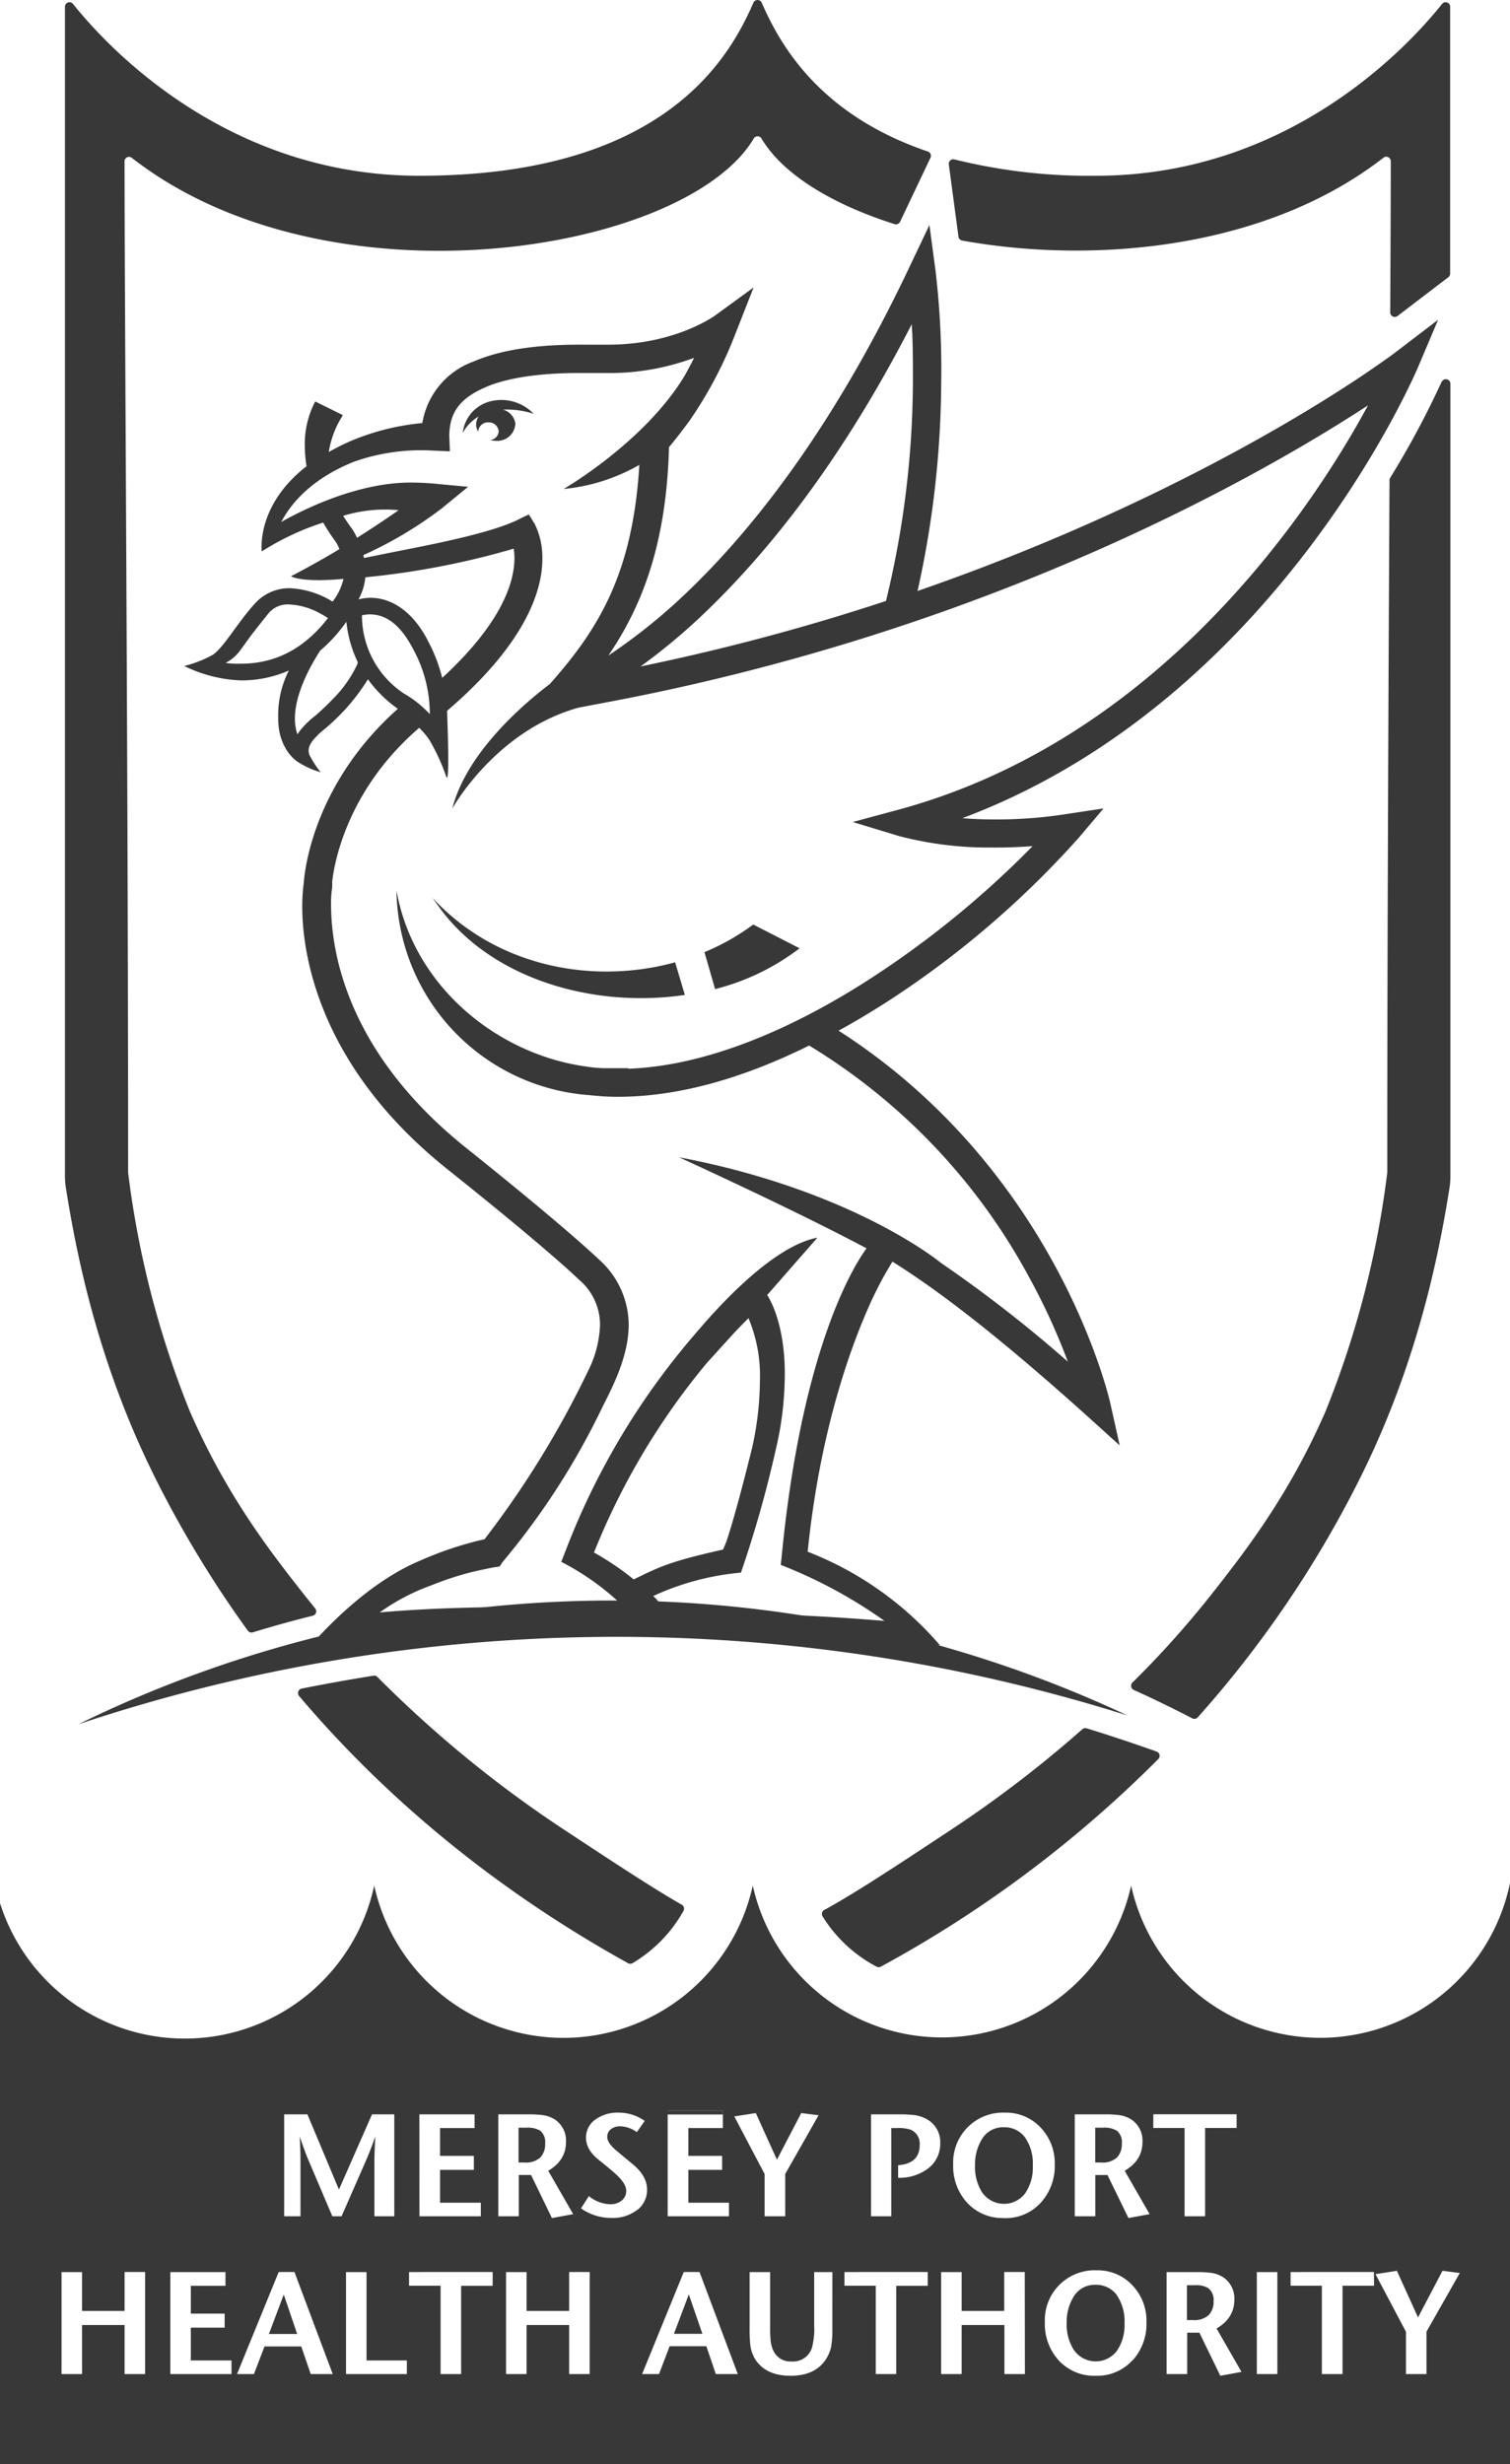
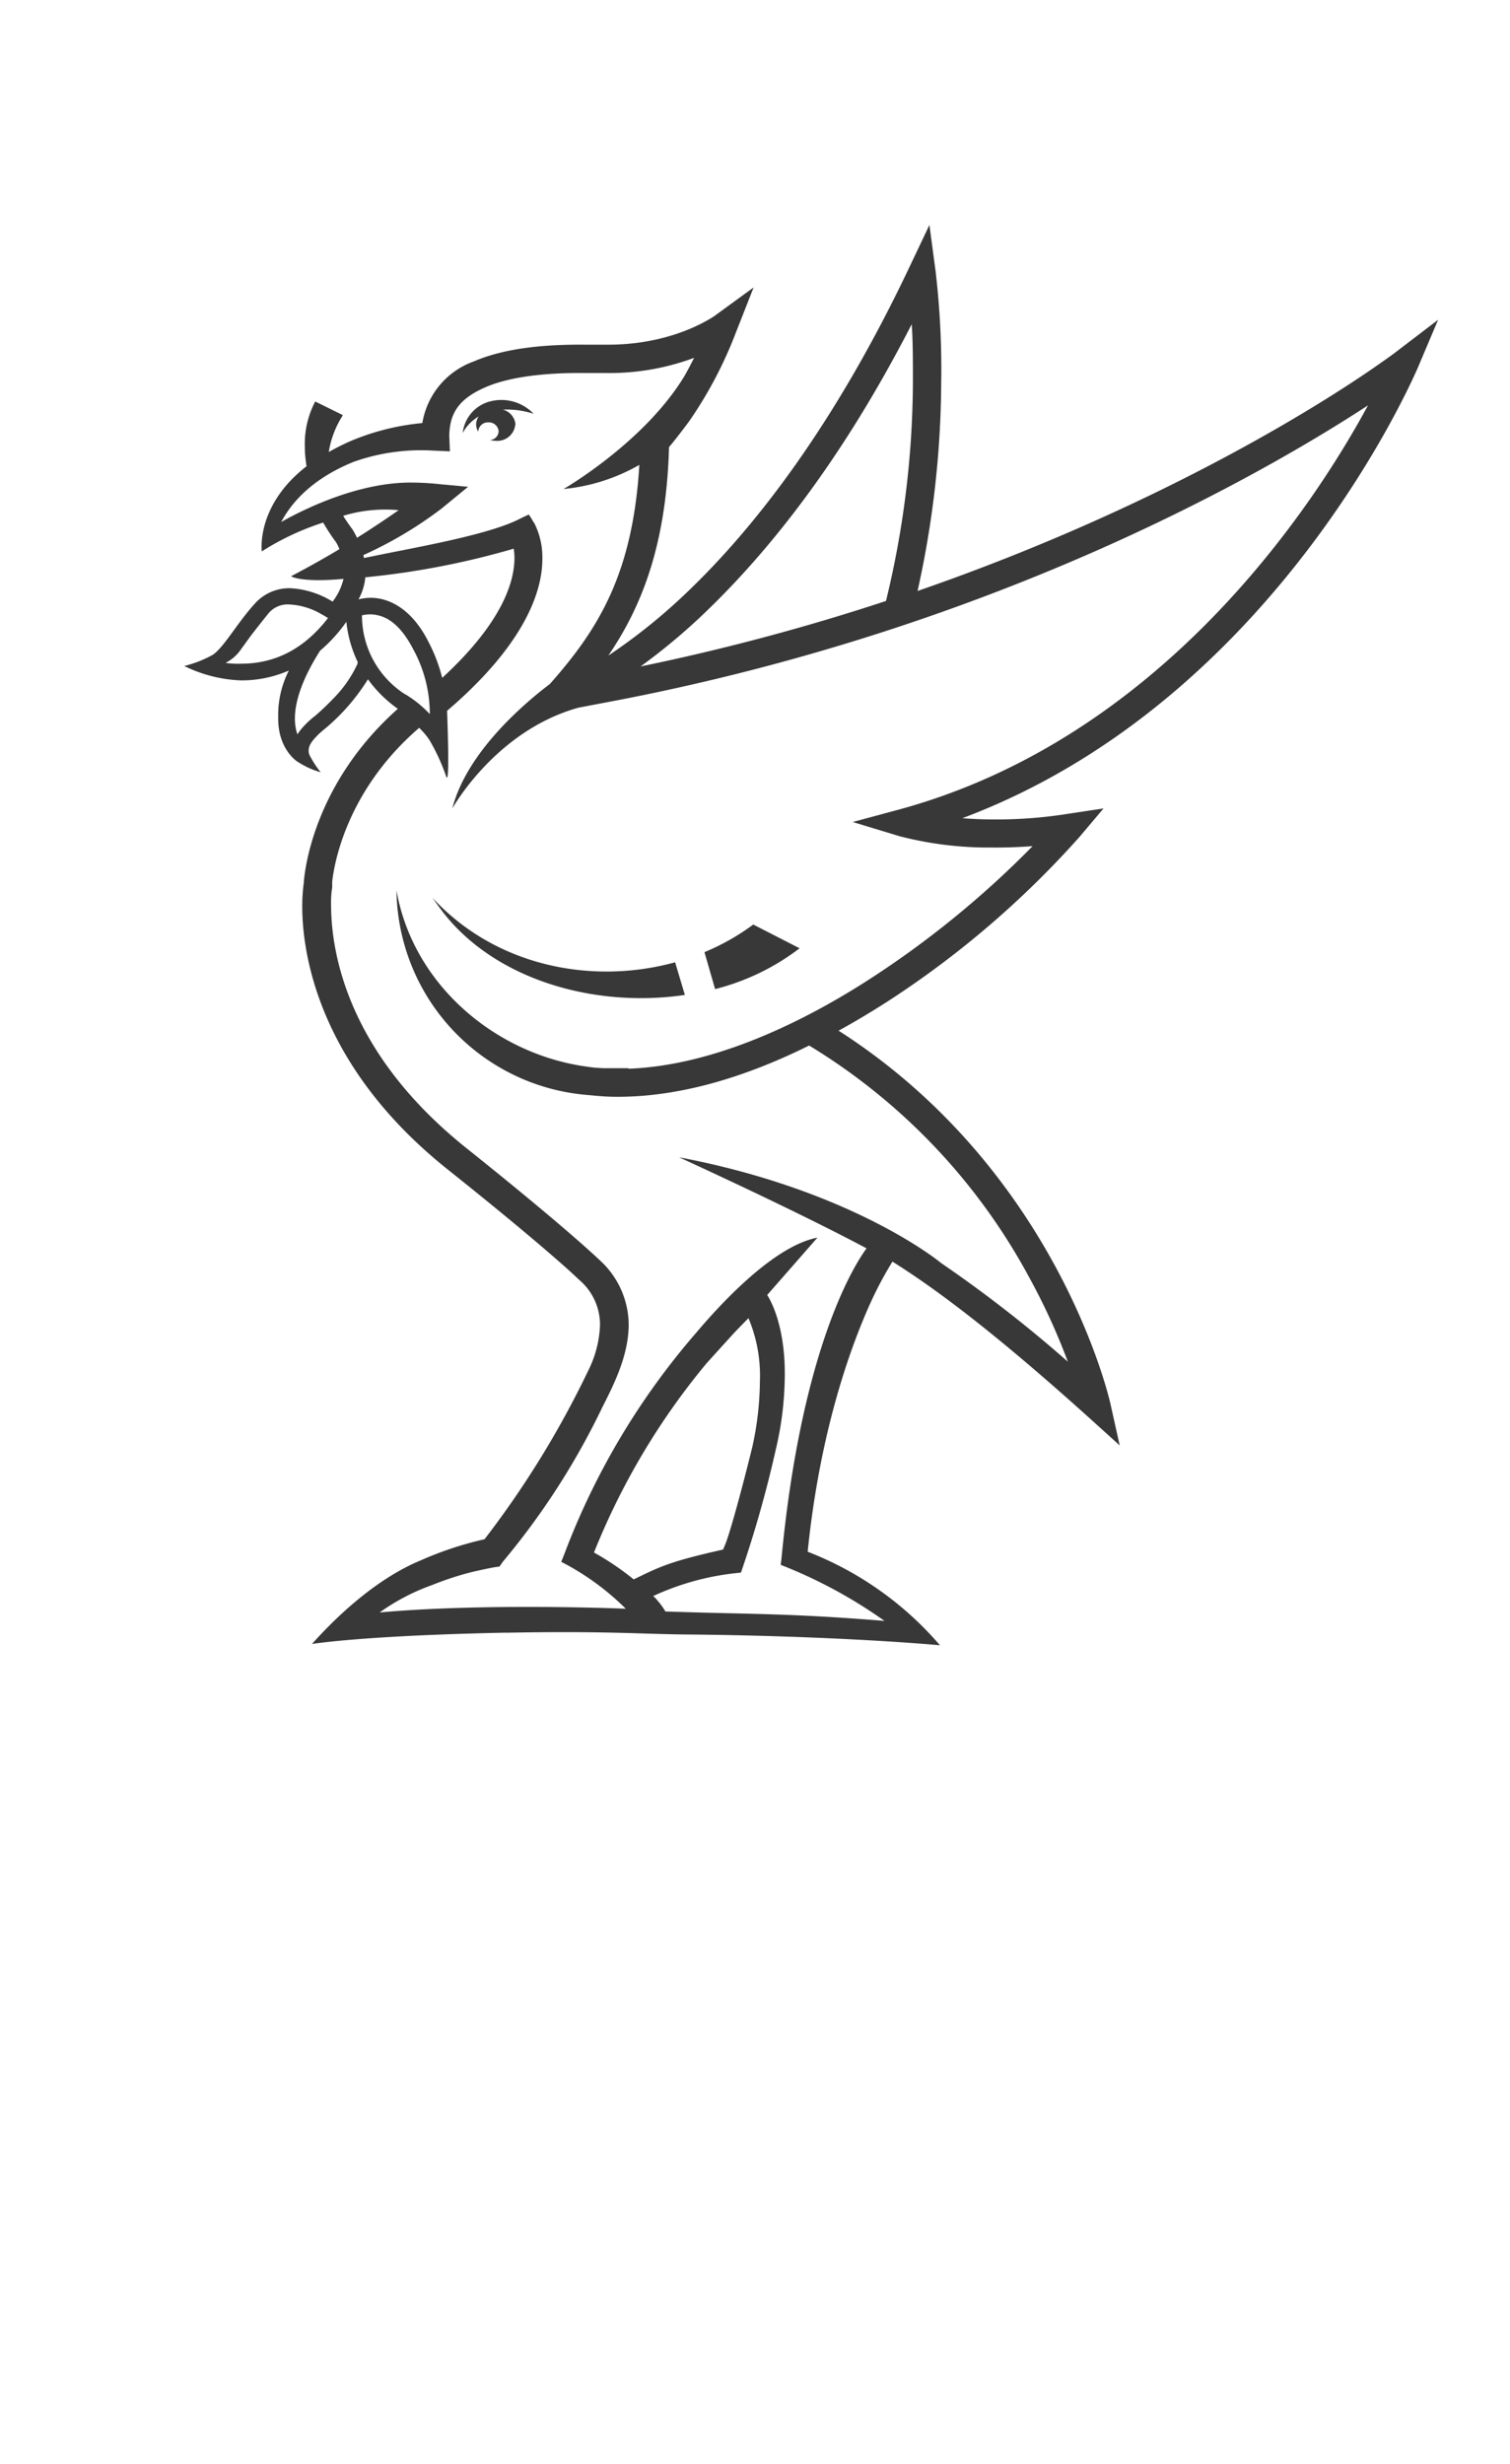
<svg xmlns="http://www.w3.org/2000/svg" viewBox="0 0 383.13 624.84">
  <defs>
    <style>.a{fill:#383838}</style>
  </defs>
-   <path class="a" d="M335,516.74a49.17,49.17,0,0,1-48-38.61,49.17,49.17,0,0,1-96,0,49.17,49.17,0,0,1-96.05,0A49.17,49.17,0,0,1,0,482.58V624.84H383.13V477.51A49.2,49.2,0,0,1,335,516.74ZM191.77,535.82l5.36,11.82,6.17-11.82,4.4.55-8.47,14.9V562H194V551.27l-7.69-14.6Zm-22.36-.67h14v4.47h-8.76v7.06h8.57v3.55h-8.57v8.32h10.31V562H169.41Zm-63,1h14v3.47h-8.76v7.06h8.58v3.55h-8.58v8.32H122V562H106.43ZM36.82,602H31.61V589.57H20.82V602H15.61V576.15h5.21V586H31.61v-9.87h5.21Zm21.92,0H43.21V576.15h14v3.47H48.42v7.06H57v3.55H48.42v8.32H58.74Zm20.1,0L76.44,595H67.12L64.43,602H60.14l10.57-25.87h4L84.42,602Zm5.49-40-6.28-14.74c-.42-1-1.09-2.8-2-5.51.12,2.22.19,4.21.19,6V562H72.1V536.15H78L86,555.22l8.39-19.07h5.65V562H95V547.76c0-1.14.07-3.13.22-6q-1,2.91-2.1,5.51L86.66,562Zm18.9,40H87.79V576.15H93v22.4h10.23ZM125,579.62h-8V602h-5.21v-22.4h-8v-3.47H125Zm1.43-43.47H134a26,26,0,0,1,3.63.18,7.57,7.57,0,0,1,3.36,1.26,6.45,6.45,0,0,1,2.62,5.55q0,4.68-4.51,7.31l6.33,11-5.39,1-5.3-10.93h-3.1V562h-5.21ZM149.62,602h-5.21V589.57h-10.8V602H128.4V576.15h5.21V586h10.8v-9.87h5.21Zm12-41.59a10,10,0,0,1-6.51,2,13.13,13.13,0,0,1-7.69-2.43l2-3.11a8.9,8.9,0,0,0,5.32,2.07,4.49,4.49,0,0,0,3-.94,3.06,3.06,0,0,0,1.15-2.5q0-1.84-2.85-4.39-1.34-1.18-4.14-3.44-3.21-2.55-3.21-5.58A5.58,5.58,0,0,1,151,537.5a9.61,9.61,0,0,1,6-1.79,11.33,11.33,0,0,1,6.58,2.1l-2,2.85a7.44,7.44,0,0,0-4.17-1.48,3.72,3.72,0,0,0-2.42.74,2.39,2.39,0,0,0-.91,2c0,1,.79,2.14,2.37,3.47l4,3.33q3.73,3,3.73,6.54A6.41,6.41,0,0,1,161.65,560.43Zm20,41.59-2.4-7.06h-9.31l-2.7,7.06h-4.29l10.57-25.87h4L187.2,602Zm29.57-11.38a24.32,24.32,0,0,1-.33,4.62,9.89,9.89,0,0,1-1.22,2.88q-2.7,4.32-9.06,4.32t-9.05-4.32a9.46,9.46,0,0,1-1.19-3.77,39.73,39.73,0,0,1-.14-4V576.15h5.21V589.9a33.82,33.82,0,0,0,.11,3.47,7.61,7.61,0,0,0,1,3.26,4.76,4.76,0,0,0,4.35,2.18,5,5,0,0,0,5.12-3.4,18.17,18.17,0,0,0,.59-5.62V576.15h4.62Zm24.21-11h-8V602H222.2v-22.4h-7.94v-3.47H235.4Zm.22-29.85a12,12,0,0,1-7.74,2.46v-3.18c3.64-.27,5.47-2,5.47-5.1a3.85,3.85,0,0,0-2.2-3.88,9.68,9.68,0,0,0-3.56-.45h-1.45V562H221V536.15h6.84a34.22,34.22,0,0,1,3.88.15,8.74,8.74,0,0,1,3.62,1.18,6.56,6.56,0,0,1,3.22,5.95A7.82,7.82,0,0,1,235.62,549.77ZM260.05,602h-5.21V589.57H244V602h-5.21V576.15H244V586h10.8v-9.87h5.21Zm-5.31-39.56a12.18,12.18,0,0,1-9.38-3.91,13.7,13.7,0,0,1-3.51-9.65A12.64,12.64,0,0,1,255,535.71a12,12,0,0,1,9,3.75,13,13,0,0,1,3.62,9.37,13.8,13.8,0,0,1-3.51,9.68A12.06,12.06,0,0,1,254.74,562.46Zm32.66,36a12.06,12.06,0,0,1-9.39,4,12.22,12.22,0,0,1-9.39-3.91,13.7,13.7,0,0,1-3.51-9.65,12.65,12.65,0,0,1,13.16-13.19,12.05,12.05,0,0,1,9,3.75,13,13,0,0,1,3.62,9.37A13.8,13.8,0,0,1,287.4,598.51Zm-1.08-36L281,551.53h-3.09V562h-5.21V536.15h7.57a25.83,25.83,0,0,1,3.62.18,7.56,7.56,0,0,1,3.37,1.26,6.45,6.45,0,0,1,2.62,5.55q0,4.68-4.51,7.31l6.32,11Zm6.31-26.31h21.14v3.47h-8V562h-5.21v-22.4h-7.94Zm17,66.31-5.31-10.93h-3.1V602H296V576.15h7.58a25.93,25.93,0,0,1,3.62.18,7.52,7.52,0,0,1,3.36,1.26,6.46,6.46,0,0,1,2.63,5.55c0,3.12-1.51,5.56-4.51,7.31l6.32,11Zm14.47-.44h-5.21V576.15h5.21Zm24.54-22.4h-8V602H335.4v-22.4h-7.94v-3.47H348.6Zm13.3,11.65V602h-5.21V591.27L349,576.67l5.43-.85,5.36,11.82L366,575.82l4.4.55Zm-183.72.55H171l3.77-10ZM260.08,542a6.47,6.47,0,0,0-5.45-2.58,6.22,6.22,0,0,0-5.58,3.17,12.23,12.23,0,0,0-1.66,6.55,12,12,0,0,0,1.66,6.57,6.74,6.74,0,0,0,11,.54,11.36,11.36,0,0,0,2-7A11.64,11.64,0,0,0,260.08,542Zm-123.14-1.77a6,6,0,0,0-3.37-.7h-2v8.83h1.53a5.37,5.37,0,0,0,4-1.28,4.9,4.9,0,0,0,1.22-3.53A3.76,3.76,0,0,0,136.94,540.18Zm146.31,0a6,6,0,0,0-3.36-.7h-2v8.83h1.53a5.39,5.39,0,0,0,4-1.28,4.9,4.9,0,0,0,1.22-3.53A3.76,3.76,0,0,0,283.25,540.18ZM72,581.84l-3.77,10H75.4Zm211.35.11a6.5,6.5,0,0,0-5.45-2.58,6.2,6.2,0,0,0-5.58,3.17,12.24,12.24,0,0,0-1.67,6.55,12,12,0,0,0,1.67,6.57,6.74,6.74,0,0,0,11,.54,11.36,11.36,0,0,0,2-7A11.64,11.64,0,0,0,283.35,582Zm23.17-1.77a6,6,0,0,0-3.36-.7h-2v8.83h1.54a5.36,5.36,0,0,0,4-1.28,4.86,4.86,0,0,0,1.22-3.53A3.76,3.76,0,0,0,306.52,580.18Zm-123.14-45h-14v1h14Z" />
-   <path class="a" d="M222.42,498.7a35.56,35.56,0,0,1-13.72-12.78,1.15,1.15,0,0,1,.44-1.6c7.82-4.26,18.24-11.14,32.29-20.42a301,301,0,0,0,33.2-25.41,1.14,1.14,0,0,1,1.09-.23q8.92,2.75,17.74,5.89a1.15,1.15,0,0,1,.43,1.9,304.51,304.51,0,0,1-70.38,52.64A1.14,1.14,0,0,1,222.42,498.7Zm-61.93-.89a35.61,35.61,0,0,0,12.92-13.24A1.15,1.15,0,0,0,173,483c-7.52-4.3-17.26-10.73-30-19.12a299,299,0,0,1-47.25-38.65,1.14,1.14,0,0,0-1-.32q-9.12,1.47-18.2,3.27a1.17,1.17,0,0,0-.66,1.89c27.77,32.74,58.89,54.13,83.45,67.74A1.16,1.16,0,0,0,160.49,497.81ZM365.73,96.86l0,.07a225.15,225.15,0,0,1-13,24.23,1.12,1.12,0,0,0-.17.59c-.26,51.58-.57,116.51-.57,174.85a4.61,4.61,0,0,1,0,.52l0,.24a240.39,240.39,0,0,1-15.67,60.55c-9.31,21.3-20.32,35.45-29.1,46.59a244,244,0,0,1-19.89,22.16,1.15,1.15,0,0,0,.33,1.86q7.53,3.41,14.86,7.21a1.13,1.13,0,0,0,1.38-.25,276.54,276.54,0,0,0,40.6-59.5c13.64-26.93,19.87-53.07,23.28-74.78a19.32,19.32,0,0,0,.23-3V97.31a1.15,1.15,0,0,0-2.21-.45ZM228.39,56.2,236.09,40a1.14,1.14,0,0,0-.67-1.58C207.24,28.86,197.6,10.55,193.27.69a1.15,1.15,0,0,0-2.11,0c-6,13.74-22.37,43.88-84.81,43.88C56.92,44.57,26.59,11.11,18.53,1a1.15,1.15,0,0,0-2.05.72v296.5a19.34,19.34,0,0,0,.24,3C20.13,322.91,26.36,349.05,40,376A278.57,278.57,0,0,0,62.88,413.5a1.15,1.15,0,0,0,1.27.42q7.55-2.31,15.22-4.22a1.14,1.14,0,0,0,.6-1.84c-1.11-1.37-2-2.5-2.7-3.36-8.78-11.14-19.78-25.29-29.09-46.59a239.89,239.89,0,0,1-15.67-60.55c0-.12,0-.24,0-.24,0-.18,0-.35,0-.52,0-98.39-.88-215.53-.91-255.76A1.14,1.14,0,0,1,33.41,40c50,39,140.52,24.17,157.82-4.85a1.14,1.14,0,0,1,2,0c5.36,9,17.76,16.61,33.8,21.7A1.16,1.16,0,0,0,228.39,56.2Zm49.69-11.63a142.19,142.19,0,0,1-35.9-4.14,1.15,1.15,0,0,0-1.44,1.26L243.19,60a1.14,1.14,0,0,0,.93,1c34.26,6.17,77.54,1.83,106.89-21a1.15,1.15,0,0,1,1.87.88c0,9.17-.06,22.32-.14,38.33a1.15,1.15,0,0,0,1.85.92l12.9-9.84a1.18,1.18,0,0,0,.45-.92V1.67a1.14,1.14,0,0,0-2-.72C357.84,11.11,327.51,44.57,278.08,44.57Z" />
-   <path class="a" d="M19.76,437.29A307.94,307.94,0,0,1,286.07,435a431.5,431.5,0,0,0-266.31,2.27Z" />
  <path class="a" d="M183.42,393c.17-.37.4-.87.67-1.56,1.14-2.85,4.08-13.47,6.8-24.56a79.5,79.5,0,0,0,1.92-16.63,37.75,37.75,0,0,0-2.9-16c-1.29,1.31-2.64,2.67-4,4.13l-6.62,7.3a178.72,178.72,0,0,0-28.58,48,70.21,70.21,0,0,1,10.08,6.82c6.63-3.24,9.22-4.55,22.58-7.55M135.55,132.62a19.16,19.16,0,0,1,2.06,9.13c0,8.37-4.6,21.77-24.17,38.49.19,5.33.65,19.37-.25,16.59a51,51,0,0,0-4.22-9.16,17.49,17.49,0,0,0-1.6-2.06c-.36-.38-.67-.71-1-1.06-18.59,16-21.61,34.76-22.08,39v1.33a7.18,7.18,0,0,1-.13,1A25.63,25.63,0,0,0,84,229.3c0,10.4,2.92,36.75,34.37,61.86,26,20.77,33.7,28.32,33.84,28.43a22.27,22.27,0,0,1,7.31,16.59c-.13,7.28-3.31,14.07-6.62,20.52A186.79,186.79,0,0,1,127.6,396l-.86,1.23-1.52.22s-3.14.61-5.78,1.25a78.17,78.17,0,0,0-9.81,3.23,53.7,53.7,0,0,0-13.3,6.95c26.35-2.41,61.72-1,62.45-.94a65.76,65.76,0,0,0-16.38-11.9l.77-1.92a185.31,185.31,0,0,1,33.57-56.28c6.51-7.7,19.79-21.94,30.66-24l-12.74,14.54c1.92,3,4.83,10.37,4.43,22.05a82.49,82.49,0,0,1-2.2,16.92A293.89,293.89,0,0,1,188,398.78a67,67,0,0,0-22.27,5.94,7.7,7.7,0,0,1,1.18,1.24,16.89,16.89,0,0,1,1.92,2.67c21.94.75,31,.39,55.59,2.39a122.17,122.17,0,0,0-26.33-14.21l.19-1.58c4.66-49,16.47-71.67,21.59-78.68-18.8-10-47.58-23.09-47.58-23.09,41.35,7.83,63.52,24.38,66.52,26.83a333.26,333.26,0,0,1,32.13,25,161.67,161.67,0,0,0-9.82-21.41,154.37,154.37,0,0,0-55.82-58.76c-15.8,7.84-32.58,13.09-49,13-2.33,0-4.64-.21-7-.44a52.71,52.71,0,0,1-48.46-47.5c-.16-1.46-.22-2.94-.24-4.39,4.24,24,25,41.08,47.2,44.52.81.12,1.62.25,2.42.35s1.93.15,2.83.21h6.41V271c20.19-.73,42.14-10.39,61.44-22.88A242.1,242.1,0,0,0,262,214.56q-5.6.41-10.43.35A89.74,89.74,0,0,1,228.09,212l-11.72-3.56,11.88-3.2c66.52-18.17,105-76.81,118.85-102.45-25.68,16.77-93.45,56.05-190.24,74.74l-10.09,1.92c-21.09,5.85-32,25.56-32,25.56,3.66-14.41,18.62-26.94,24.74-31.56,12.53-14.11,21.05-28.2,22.71-55.57A47.72,47.72,0,0,1,143,124s20.63-11.88,30.8-28.87c.77-1.41,1.54-2.83,2.31-4.39a61.62,61.62,0,0,1-22.49,3.85h-5.1c-10.39-.11-19.49,1-25.52,3.68s-8.87,6-9,12.06a1.22,1.22,0,0,0,0,.27l.15,3.85-3.85-.17h-.15a51.17,51.17,0,0,0-20.42,2.83c-5.78,2.35-13.84,6.77-18.39,15.26,6.82-3.85,20.27-10.14,33.21-10a68.71,68.71,0,0,1,7,.4l7.22.67-6.7,5.49a101.61,101.61,0,0,1-19.86,11.82,5,5,0,0,0,.15.75l5.78-1.18c10.41-2.06,26.94-5.12,33.91-8.85l2.1-1c.29.31,1.34,2.13,1.34,2.13M102.75,176a28.85,28.85,0,0,1,6.3,5.08v-.48a34.19,34.19,0,0,0-4.22-16c-4-7.7-8.12-8.72-10.85-8.82a9.63,9.63,0,0,0-2.14.25,23.75,23.75,0,0,0,10.9,20m-8.63-24.44c4.2,0,10.18,2.4,14.57,11.1a41.21,41.21,0,0,1,3.52,9.2c15.63-14.36,18.25-24.69,18.33-30.14a15.33,15.33,0,0,0-.19-2.62,205.27,205.27,0,0,1-37.65,7.26,14.13,14.13,0,0,1-1.73,5.6,12.42,12.42,0,0,1,3.15-.4m-3.29,16.41a31,31,0,0,1-2.94-10.33A38.7,38.7,0,0,1,81.22,165c-4.91,7.7-6.37,13.34-6.39,17.05a12.26,12.26,0,0,0,.63,4.16,15.3,15.3,0,0,1,1.93-2.39A21.91,21.91,0,0,1,80,181.49s2.14-1.81,4.55-4.33a31,31,0,0,0,6.15-8.81.53.53,0,0,1,.14-.43M83.33,156.8q-.93-.62-1.92-1.14a17.62,17.62,0,0,0-7.7-2.36,6.35,6.35,0,0,0-5.77,2.46s-3.28,4.08-4.53,5.77l-2.58,3.56a10.39,10.39,0,0,1-3.6,3,20.72,20.72,0,0,0,3.85.21c6.37,0,14.67-1.93,22.12-11.55m6.29-22.46h0c0,.09.52.84,1.1,2.08,4.23-2.66,7.8-5.07,10.55-7a36.58,36.58,0,0,0-14.07,1.43c.69,1.09,1.44,2.21,2.31,3.38M162.52,169a560.2,560.2,0,0,0,62.28-16.61,237.79,237.79,0,0,0,6.83-55.34c0-5.77,0-10.72-.3-14.84-18,35.07-36.57,57.75-51.66,72.36A154.43,154.43,0,0,1,162.52,169M128.58,414c-36.33.71-49.42,2.87-49.42,2.87,6.64-7.43,16.59-16.63,27.52-21.17a88.08,88.08,0,0,1,16.26-5.39,240,240,0,0,0,26.3-42.73,28,28,0,0,0,3-11.55,14.91,14.91,0,0,0-5.18-11.4l-1.5-1.4c-1.08-1-2.81-2.56-5.37-4.77-5.1-4.43-13.47-11.44-26.41-21.77-33.37-26.49-37.24-55.59-37.09-67.48a43.47,43.47,0,0,1,.39-5.35c.15-2.51,2.23-24.91,23.86-44.12l-.34-.25a31.89,31.89,0,0,1-7.24-7.24,52.31,52.31,0,0,1-10.86,12.5s-.23.17-.65.53-1,.85-1.5,1.41c-1.93,1.92-2.37,3.33-1.83,4.75a25.4,25.4,0,0,0,2.85,4.39,21.38,21.38,0,0,1-5.78-2.62c-.32-.15-5.1-3.34-5-11.18a24.93,24.93,0,0,1,2.7-12,29.85,29.85,0,0,1-12,2.5h-.18a35.51,35.51,0,0,1-14.36-3.65,29.43,29.43,0,0,0,7.3-2.87c2.91-2.08,6.18-8.1,10.66-13a11.68,11.68,0,0,1,9-3.85,22.61,22.61,0,0,1,10.68,3.4,15.21,15.21,0,0,0,2.77-5.77c-11.08,1-13.31-.67-13.31-.67,4.5-2.35,8.6-4.66,12.28-6.88a14.53,14.53,0,0,0-.66-1.38,2.92,2.92,0,0,0-.29-.48A48.13,48.13,0,0,1,82,132.51a67.29,67.29,0,0,0-15.57,7.31h0s-1.6-11.55,11.35-21.59a31.66,31.66,0,0,1-.44-5.14,23.06,23.06,0,0,1,2.64-11.28l7,3.45h0l-.19.36a24,24,0,0,0-3.37,9,57.8,57.8,0,0,1,5.57-2.79,61.24,61.24,0,0,1,18.17-4.55,20.07,20.07,0,0,1,13-15.61c7.7-3.32,17.49-4.36,28.41-4.27h5.1c15.55.16,25.23-5.77,27.19-7a3,3,0,0,0,.35-.23l10-7.28-4.54,11.55a105.3,105.3,0,0,1-11.78,22.34s-3.18,4.32-5.14,6.59c-.66,24-6.53,39.88-15.4,52.87a146.31,146.31,0,0,0,20.54-16.61c16-15.4,36.37-40.82,55.81-81.8l5.12-10.78,1.58,11.82a214,214,0,0,1,1.41,28.41,248,248,0,0,1-6,52.58c64-22.15,105.86-49.56,117.83-58.05,2.45-1.69,3.6-2.6,3.6-2.6l10.65-8.12-5.22,12.32c-.19.27-35.32,84-115.48,114.06,2.29.19,4.83.31,7.58.32a114.72,114.72,0,0,0,18.88-1.38L280,205l-6.16,7.29A239.69,239.69,0,0,1,225,254.08c-4,2.54-8.05,5-12.23,7.27,55.82,35.76,68.79,93.93,68.91,94.31l2.42,10.86-8.25-7.45c-23.25-20.9-38.29-32.2-49.41-39.15A92.93,92.93,0,0,0,221,330.08c-5.62,12.34-13.07,33.8-16.07,63.4a84.39,84.39,0,0,1,33.56,23.72s-25.27-2.39-64.72-2.74c-11.24-.11-20.62-.92-45.25-.44m42.74-170.13,2.51,8.4c-22.68,3.36-47.81-3.7-61.23-20.79-1-1.29-1.92-2.6-2.81-3.85C125.7,245,150.18,249.84,171.35,244m31.53-3.54a59.11,59.11,0,0,1-21.44,10.35l-2.7-9.37a57.76,57.76,0,0,0,12.38-7ZM130.74,107.64a4.56,4.56,0,0,1-4.91,4.14,6.92,6.92,0,0,1-1.5-.19,2.34,2.34,0,0,0,2.19-2.22,2.48,2.48,0,0,0-2.61-2.27,2.45,2.45,0,0,0-2.56,2.27v.1a3.42,3.42,0,0,1-.54-1.79,3.54,3.54,0,0,1,.65-2.08,10.78,10.78,0,0,0-4.06,4.2,9.35,9.35,0,0,1,7.35-8.11,11.33,11.33,0,0,1,10.65,3.24,22,22,0,0,0-7.8-1.06,4.29,4.29,0,0,1,3.2,3.85" />
</svg>